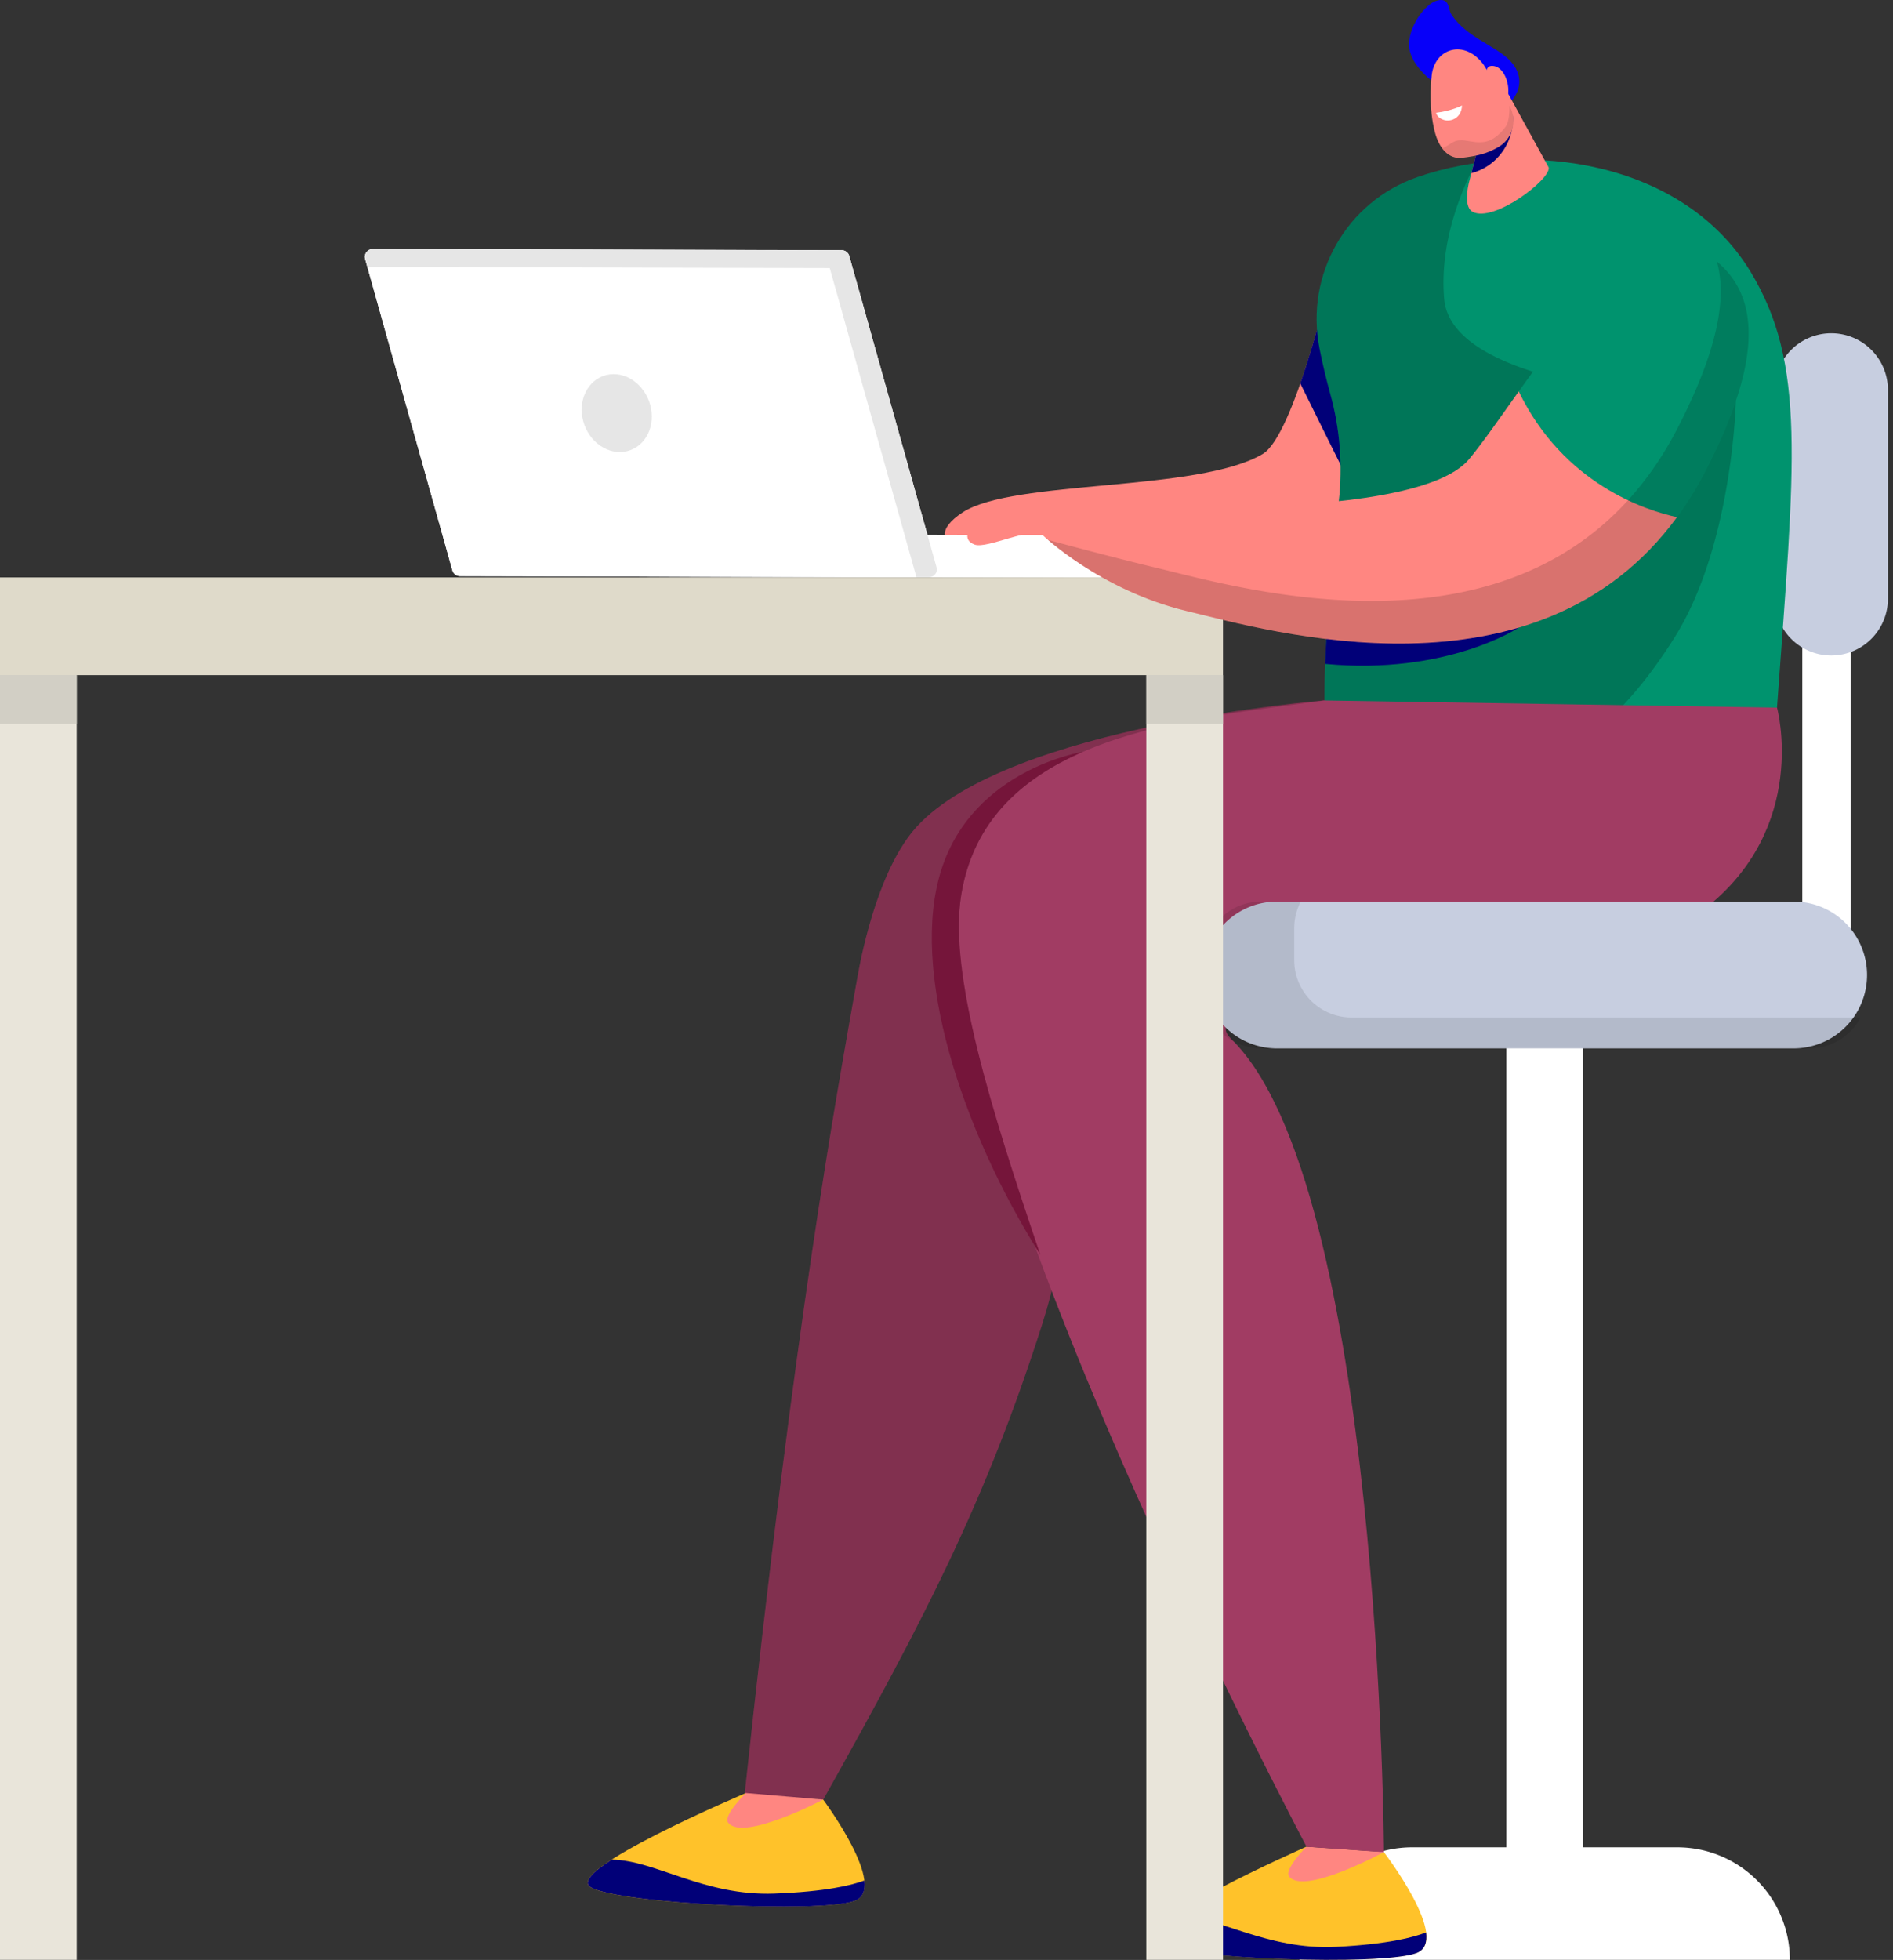
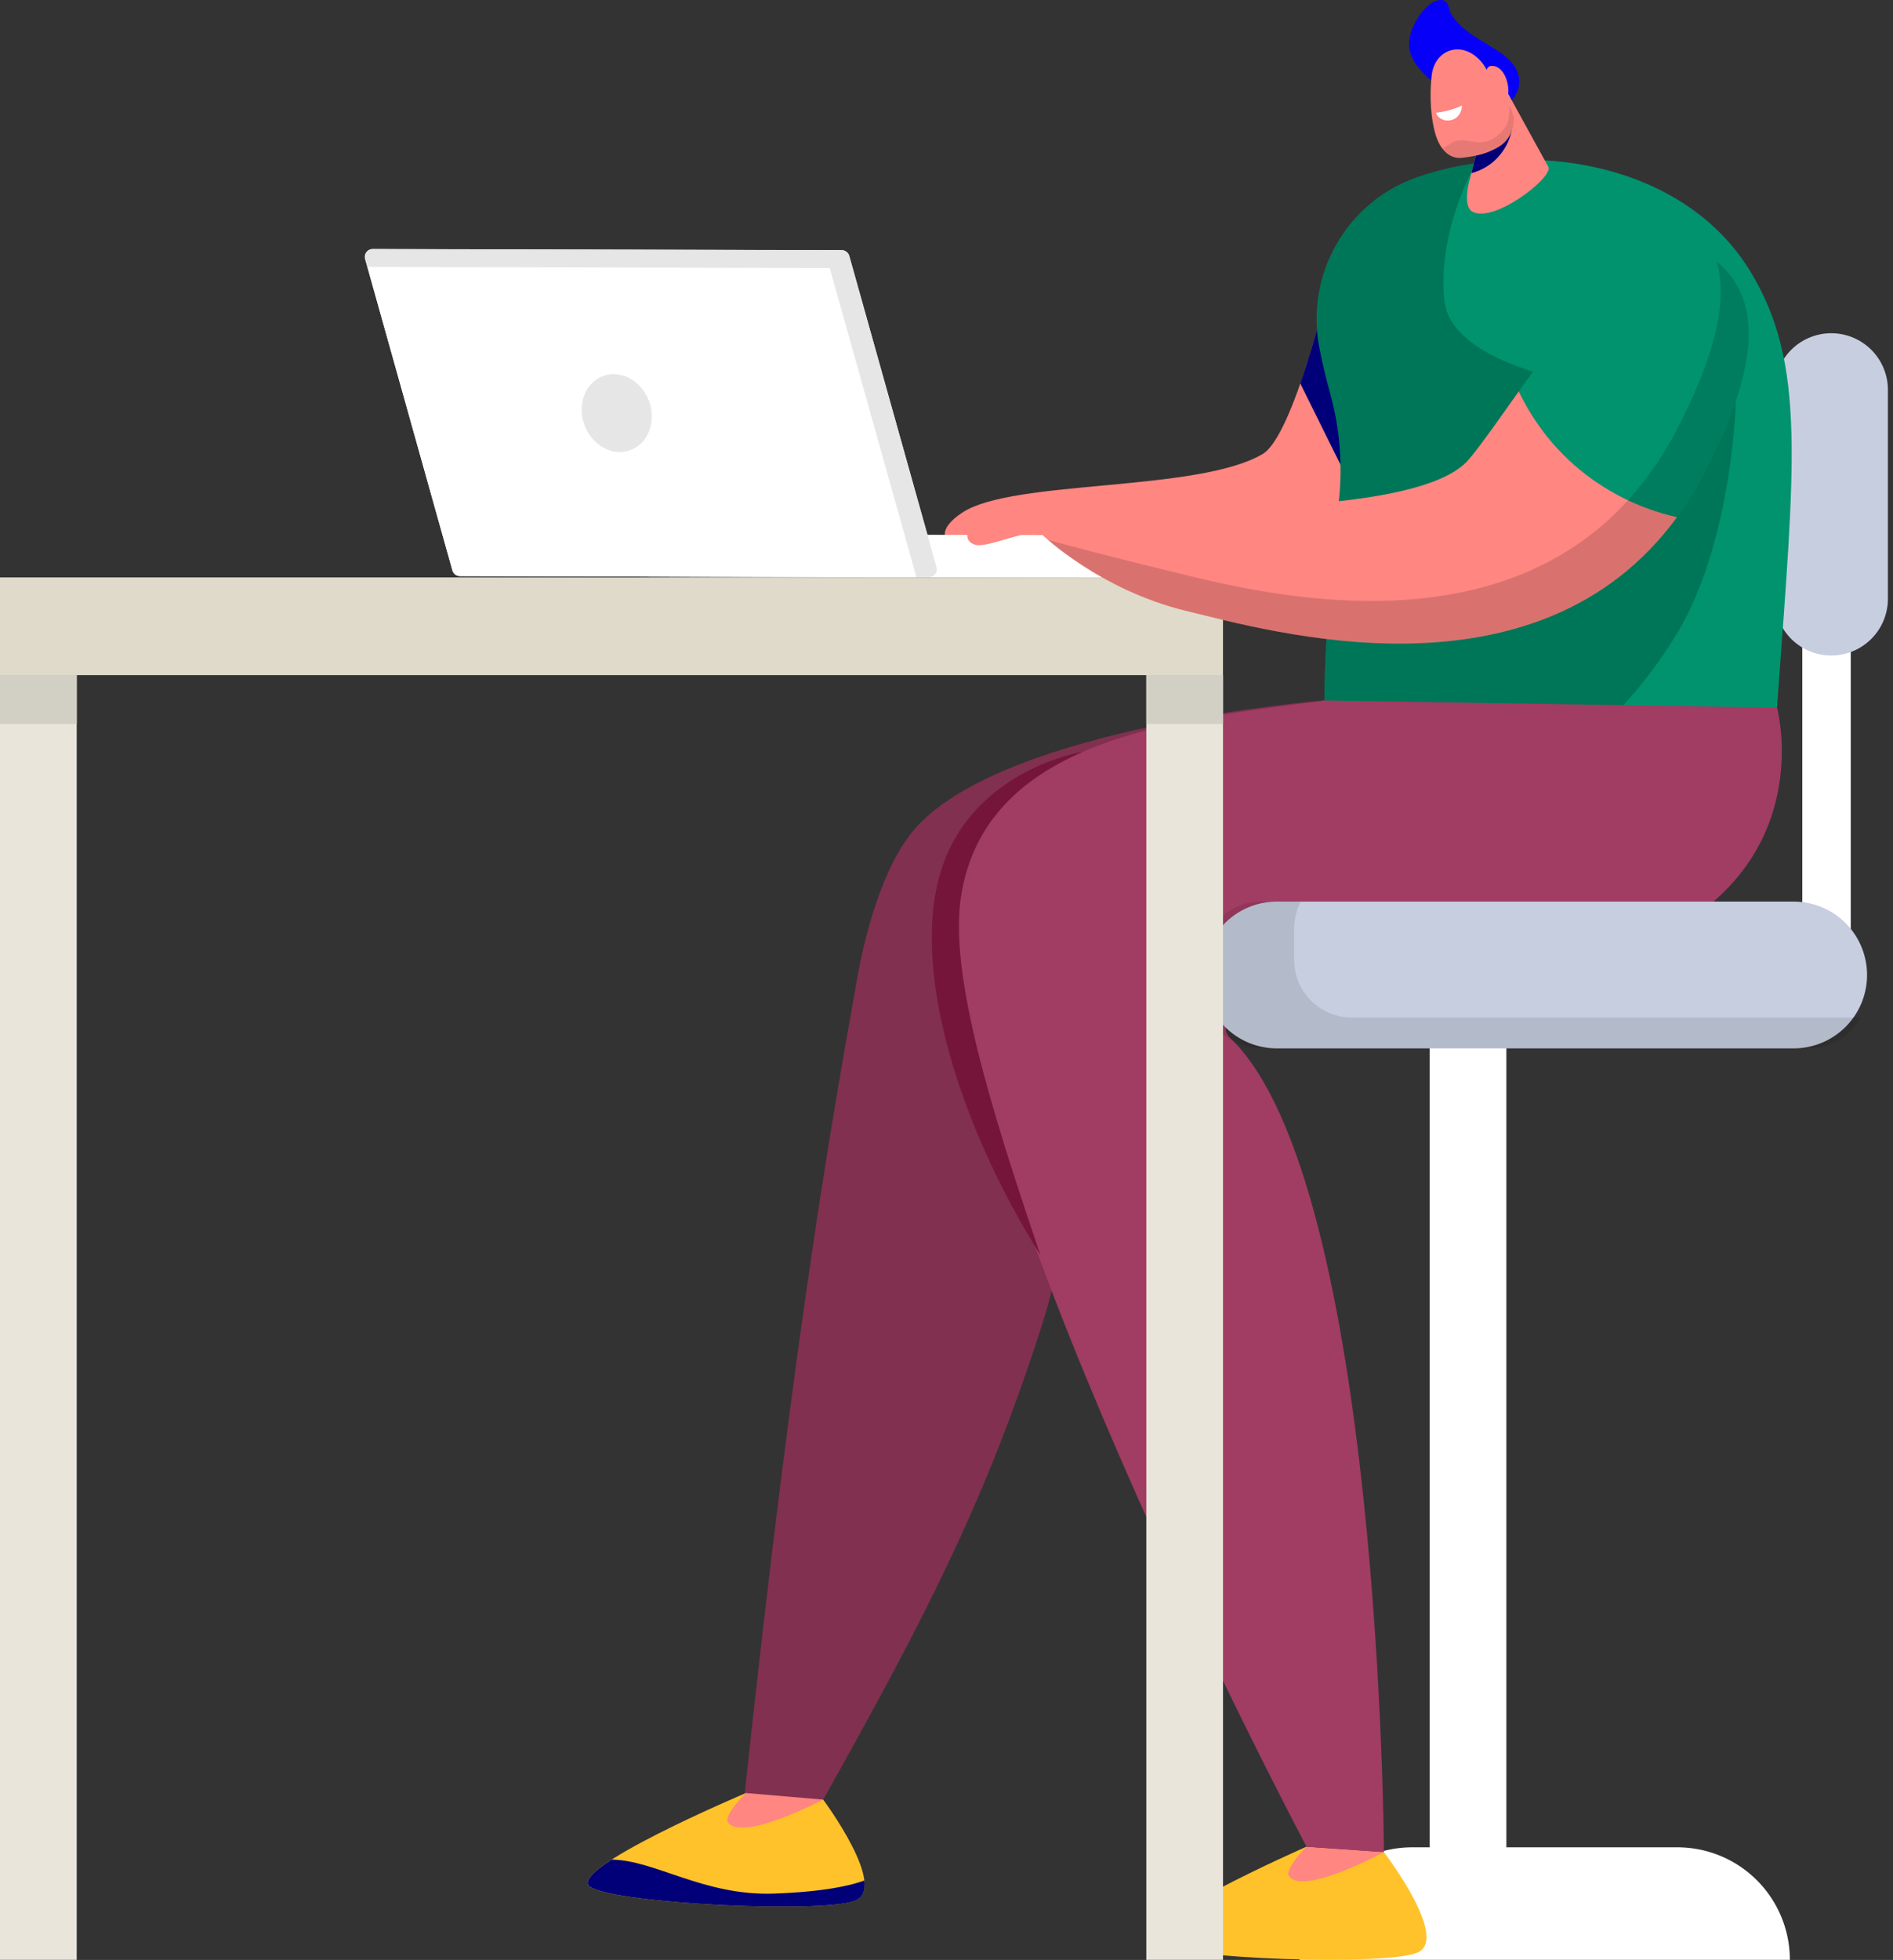
<svg xmlns="http://www.w3.org/2000/svg" width="115" height="119" fill="none">
  <rect width="100%" height="100%" fill="#333333" stroke="none" />
  <path d="M110.961 61.703c.816 0 1.472-.661 1.472-1.472V32.075a1.472 1.472 0 10-2.944 0v28.156a1.466 1.466 0 001.472 1.472z" fill="#fff" />
  <path d="M111.25 39.798a3.443 3.443 0 003.441-3.441V23.592a3.442 3.442 0 00-6.882 0v12.765c0 1.9 1.541 3.441 3.441 3.441z" fill="#C7CEE0" />
  <path d="M45.242 108.899l4.769.363c6.206-11.08 9.88-18.15 13.317-28.912 3.028-9.493-.92-11.89-.229-13.52 1.696-4.014 11.179-8.464 11.179-8.47.09-.73 6.19-15.837 6.19-15.837s-19.14 1.536-24.768 7.663c-2.228 2.426-3.287 7.295-3.61 9.135-1.403 7.926-3.755 20.646-6.848 49.578z" fill="#A13C63" />
  <path opacity=".2" d="M45.242 108.899l4.769.363c6.206-11.08 9.88-18.15 13.317-28.912 3.028-9.493-.92-11.89-.229-13.52 1.696-4.014 11.179-8.464 11.179-8.47.09-.73 6.19-15.837 6.19-15.837s-19.14 1.536-24.768 7.663c-2.228 2.426-3.287 7.295-3.61 9.135-1.403 7.926-3.755 20.646-6.848 49.578z" fill="#000" />
-   <path d="M91.513 58.167h4.66v60.379h-4.66v-60.38z" fill="#fff" />
+   <path d="M91.513 58.167v60.379h-4.66v-60.38z" fill="#fff" />
  <path d="M78.952 118.993h29.782a6.832 6.832 0 00-6.833-6.832H85.784a6.831 6.831 0 00-6.832 6.832z" fill="#fff" />
  <path d="M50.006 109.262l-4.694-.398s-2.258 1.303-2.258 2.123c0 .821 2.556 1.607 4.301 1.139 1.75-.467 2.65-2.864 2.65-2.864z" fill="#FF8681" />
  <path d="M50.006 109.262s4.023 5.4 1.9 6.156c-2.124.756-14.228.174-16.013-.82-1.79-.995 9.423-5.734 9.423-5.734s-1.392 1.363-1.089 1.785c.876 1.204 5.779-1.387 5.779-1.387z" fill="#FFC22A" />
  <path d="M37.161 112.907c2.636.03 5.614 2.223 9.886 2.063 3.113-.114 4.704-.512 5.465-.795.07.592-.084 1.059-.602 1.243-2.123.756-14.227.174-16.012-.821-.547-.298.1-.939 1.263-1.69z" fill="#010078" />
  <path d="M80.852 16.8s-2.228 9.626-4.138 10.76c-3.913 2.327-15.162 1.537-18.235 3.55-3.073 2.014.9 3.288 5.565 2.388 1.442-.279 14.769 6.305 20.731-.637 5.957-6.942 5.932-15.903-3.923-16.062z" fill="#FF8681" />
  <path d="M81.801 28.938s-1.65-3.297-2.81-5.66c1.055-3.018 1.855-6.479 1.855-6.479.304.005.602.02.886.04 1.109 2.163 2.506 5.41 2.058 7.33-.716 3.073-1.989 4.768-1.989 4.768z" fill="#010078" />
  <path d="M79.37 112.121s-2.149 1.303-2.716 2.71c-.566 1.408 3.372 1.264 4.993.115 1.621-1.149 2.422-2.501 2.422-2.501l-4.7-.324z" fill="#FF8681" />
  <path d="M84.069 112.449s4.097 5.341 1.984 6.127c-2.114.785-14.222.373-16.022-.592-1.8-.97 9.339-5.863 9.339-5.863s-1.373 1.383-1.06 1.8c.89 1.189 5.759-1.472 5.759-1.472z" fill="#FFC22A" />
-   <path d="M71.274 116.278c2.635-.01 5.644 2.144 9.91 1.925 3.114-.159 4.7-.577 5.45-.875.075.591-.069 1.059-.586 1.253-2.114.785-14.222.373-16.022-.592-.537-.298.1-.945 1.248-1.711z" fill="#010078" />
  <path d="M80.463 42.523c-.02-3.55.478-8.653.866-12.049.248-2.198.08-4.42-.512-6.554-.23-.83-.463-1.78-.662-2.79-.87-4.46 1.646-8.881 5.943-10.373 6.792-2.352 16.176-.95 20.234 5.719 3.406 5.6 2.705 11.576 1.621 26.485-3.889 2.441-18.28 7.583-27.49-.438z" fill="#00936E" />
  <path opacity=".2" d="M80.155 21.13c-.87-4.46 1.646-8.881 5.943-10.373a19.47 19.47 0 013.54-.85c-1.084 2.108-2.178 5.102-1.904 8.244.512 5.883 17.718 6.211 17.718 6.211s-.194 8.747-3.735 14.362c-3.312 5.256-6.29 6.976-8.926 8.12-4.276-.045-8.702-1.163-12.327-4.321-.02-3.55.477-8.653.865-12.05.249-2.197.08-4.42-.512-6.553a35.814 35.814 0 01-.662-2.79z" fill="#000" />
-   <path d="M80.762 36.182l11.502 1.925s-4.396 2.904-11.76 2.203c.05-1.318.144-2.73.258-4.128z" fill="#010078" />
  <path d="M87.201 5.083S85.75 4.08 85.611 2.9c-.14-1.178.964-2.705 1.72-2.874.756-.169.626.527.835.845 1.144 1.731 3.426 2.024 4.013 3.486.582 1.462-1.144 2.67-1.89 2.517-.745-.145-3.088-1.79-3.088-1.79z" fill="#0700F9" />
  <path d="M91.548 5.556l2.536 4.615c.134.71-3.342 3.381-4.63 2.685-.378-.204-.407-.905-.233-1.7l1.113-4.367 1.214-1.233z" fill="#FF8681" />
  <path d="M90.11 7.664c.761-.284 1.796-.681 1.796-.681s.159 1.263-.766 2.401a3.333 3.333 0 01-1.755 1.13l.726-2.85z" fill="#010078" />
  <path d="M90.13 3.93l1.602 2.556c.462.885.14 1.974-.736 2.461-.696.388-1.179.508-2.163.632-.82.1-1.418-.562-1.676-1.601-.338-1.353-.259-2.695-.18-3.407.185-1.636 1.985-2.227 3.154-.641z" fill="#FF8681" />
  <path d="M90.439 5.322a2.606 2.606 0 00-.085-.552c-.084-.343-.134-.875.443-.75.835.183 1.188 2.043.373 2.396-.612.259-.716-.622-.731-1.094z" fill="#FF8681" />
  <path d="M88.818 6.406s-.617.328-1.577.443c0 0 .065.318.483.437.422.12 1.054-.104 1.094-.88z" fill="#fff" />
  <path opacity=".1" d="M88.33 8.604c.846-.398 1.855.78 3.123-.89.234-.314.249-.925.244-1.283l.035.054c.462.886.14 1.975-.736 2.462-.696.388-1.179.507-2.163.631-.498.06-.915-.159-1.224-.581.165-.015.463-.274.722-.393z" fill="#000" />
  <path d="M92.264 23.766c3.705-5.192 8.677-11.661 12.601-7.34 2.059 2.268 1.909 6.042-1.273 12.193a21.4 21.4 0 01-1.716 2.78c-1.9-.413-6.892-2.014-9.612-7.633z" fill="#00936E" />
  <path d="M107.953 42.96s2.004 7.29-4.466 12.278c-6.47 4.983-32.273 4.351-28.687 7.847 9.085 8.866 9.274 49.369 9.274 49.369l-4.7-.328s-23.292-43.894-20.97-57.833c1.637-9.816 14.019-10.641 22.06-11.765l27.489.433z" fill="#A13C63" />
  <path d="M27.947 34.98l28.484.069a.48.48 0 00.462-.612l-5.3-18.896a.49.49 0 00-.463-.353l-28.484-.07a.48.48 0 00-.463.612l5.301 18.896c.06.209.249.353.463.353z" fill="#fff" />
  <path d="M22.183 15.735l.135.472 5.166 18.424c.06.209.249.348.463.348l28.484.07a.48.48 0 00.462-.612l-5.3-18.896a.48.48 0 00-.463-.348l-28.484-.07a.482.482 0 00-.463.612z" fill="#fff" />
  <path d="M35.853 35l31.632.079c.711 0 1.293-.577 1.293-1.288 0-.711-.577-1.293-1.288-1.293l-31.632-.08c-.71 0-1.292.577-1.292 1.288 0 .711.576 1.293 1.287 1.293z" fill="#fff" />
  <path opacity=".1" d="M22.183 15.735l.135.472 28.09.07 5.267 18.772h.756a.48.48 0 00.462-.612l-5.3-18.896a.48.48 0 00-.463-.348l-28.484-.07a.482.482 0 00-.463.612z" fill="#000" />
  <path opacity=".1" d="M35.505 25.805c.458 1.243 1.706 1.929 2.79 1.526 1.084-.398 1.591-1.73 1.134-2.973-.458-1.244-1.706-1.93-2.79-1.527-1.084.398-1.591 1.73-1.134 2.974z" fill="#000" />
  <path d="M77.57 63.652h31.397a4.455 4.455 0 004.456-4.456 4.455 4.455 0 00-4.456-4.455H77.57a4.455 4.455 0 00-4.456 4.455 4.455 4.455 0 004.456 4.456z" fill="#C7CEE0" />
  <path opacity=".1" d="M73.114 58.227v1.939a3.478 3.478 0 003.48 3.48h33.343a3.478 3.478 0 003.088-1.869h-30.92a3.481 3.481 0 01-3.481-3.48v-1.94c0-.582.144-1.134.397-1.616h-2.416a3.488 3.488 0 00-3.491 3.486z" fill="#000" />
  <path d="M0 35.059h74.297v5.932H0V35.06z" fill="#DFDACA" />
  <path d="M0 40.992h4.66v78.002H0V40.992zM69.638 40.992h4.66v78.002h-4.66V40.992z" fill="#E9E5DA" />
  <path d="M0 40.992h4.66v2.963H0v-2.963zM69.638 40.992h4.66v2.963h-4.66v-2.963z" fill="#E9E5DA" />
  <path opacity=".1" d="M69.638 40.992h4.66v2.963h-4.66v-2.963zM0 40.992h4.66v2.963H0v-2.963z" fill="#000" />
  <path d="M64.044 30.529s21.67 1.591 25.202-2.65c.835-1.005 1.864-2.497 3.018-4.113 2.72 5.619 7.713 7.22 9.612 7.633-8.528 11.661-24.829 6.887-29.776 5.704-5.301-1.273-8.777-4.63-8.777-4.63l.72-1.944z" fill="#FF8681" />
  <path opacity=".15" d="M70.404 34.512c4.943 1.188 21.243 5.962 29.777-5.704.616-.84 1.188-1.76 1.715-2.78 2.367-4.58 3.058-7.842 2.402-10.15.189.16.378.34.567.543 2.059 2.268 1.909 6.042-1.273 12.193a21.4 21.4 0 01-1.716 2.78c-8.528 11.66-24.829 6.887-29.776 5.703-4.327-1.039-7.44-3.465-8.44-4.32 2.065.556 4.496 1.198 6.744 1.735z" fill="#000" />
  <path d="M64.044 30.529s-3.073-.721-4.242.423c-1.169 1.148-1.328 1.854-.582 2.118.741.264 3.506-1.124 4.103-.602l.72-1.939z" fill="#FF8681" />
  <path d="M63.203 76.193c-2.998-8.836-5.599-17.13-4.803-21.905.736-4.42 3.65-7.016 7.37-8.637 0 0-6.61 1.034-8.574 7.125-1.964 6.092 1.219 15.824 6.007 23.417z" fill="#75153A" />
</svg>